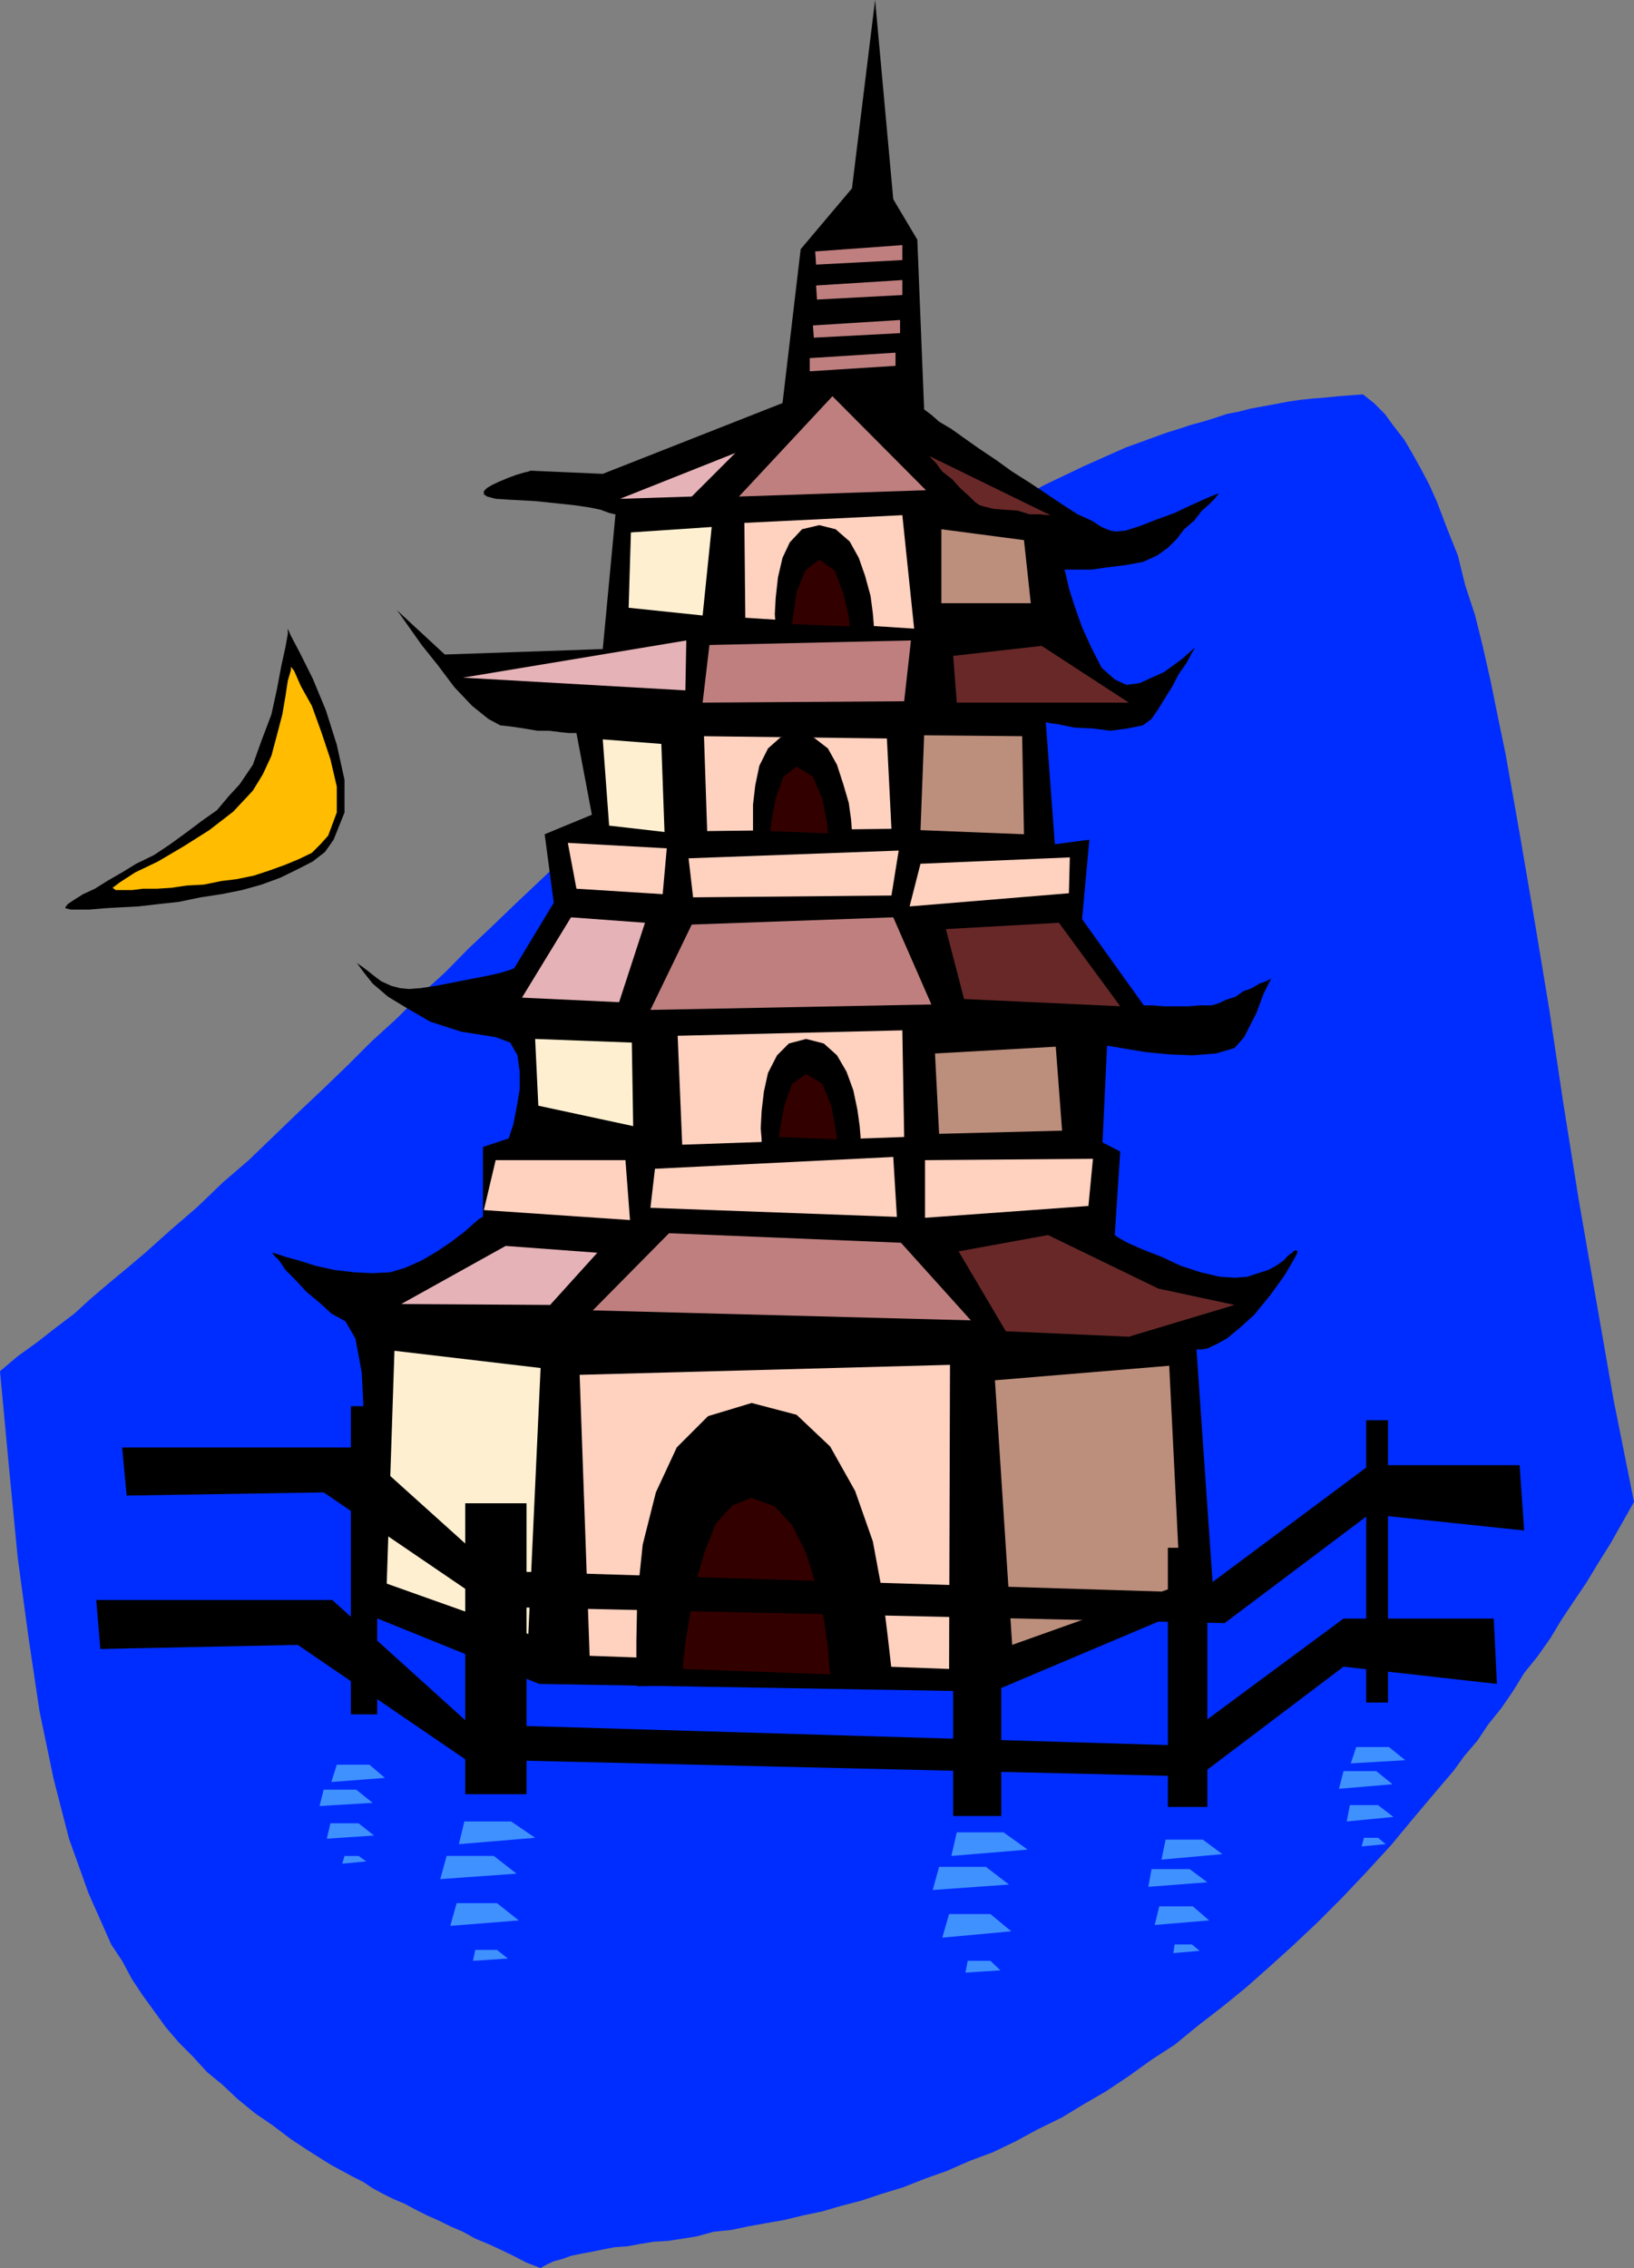
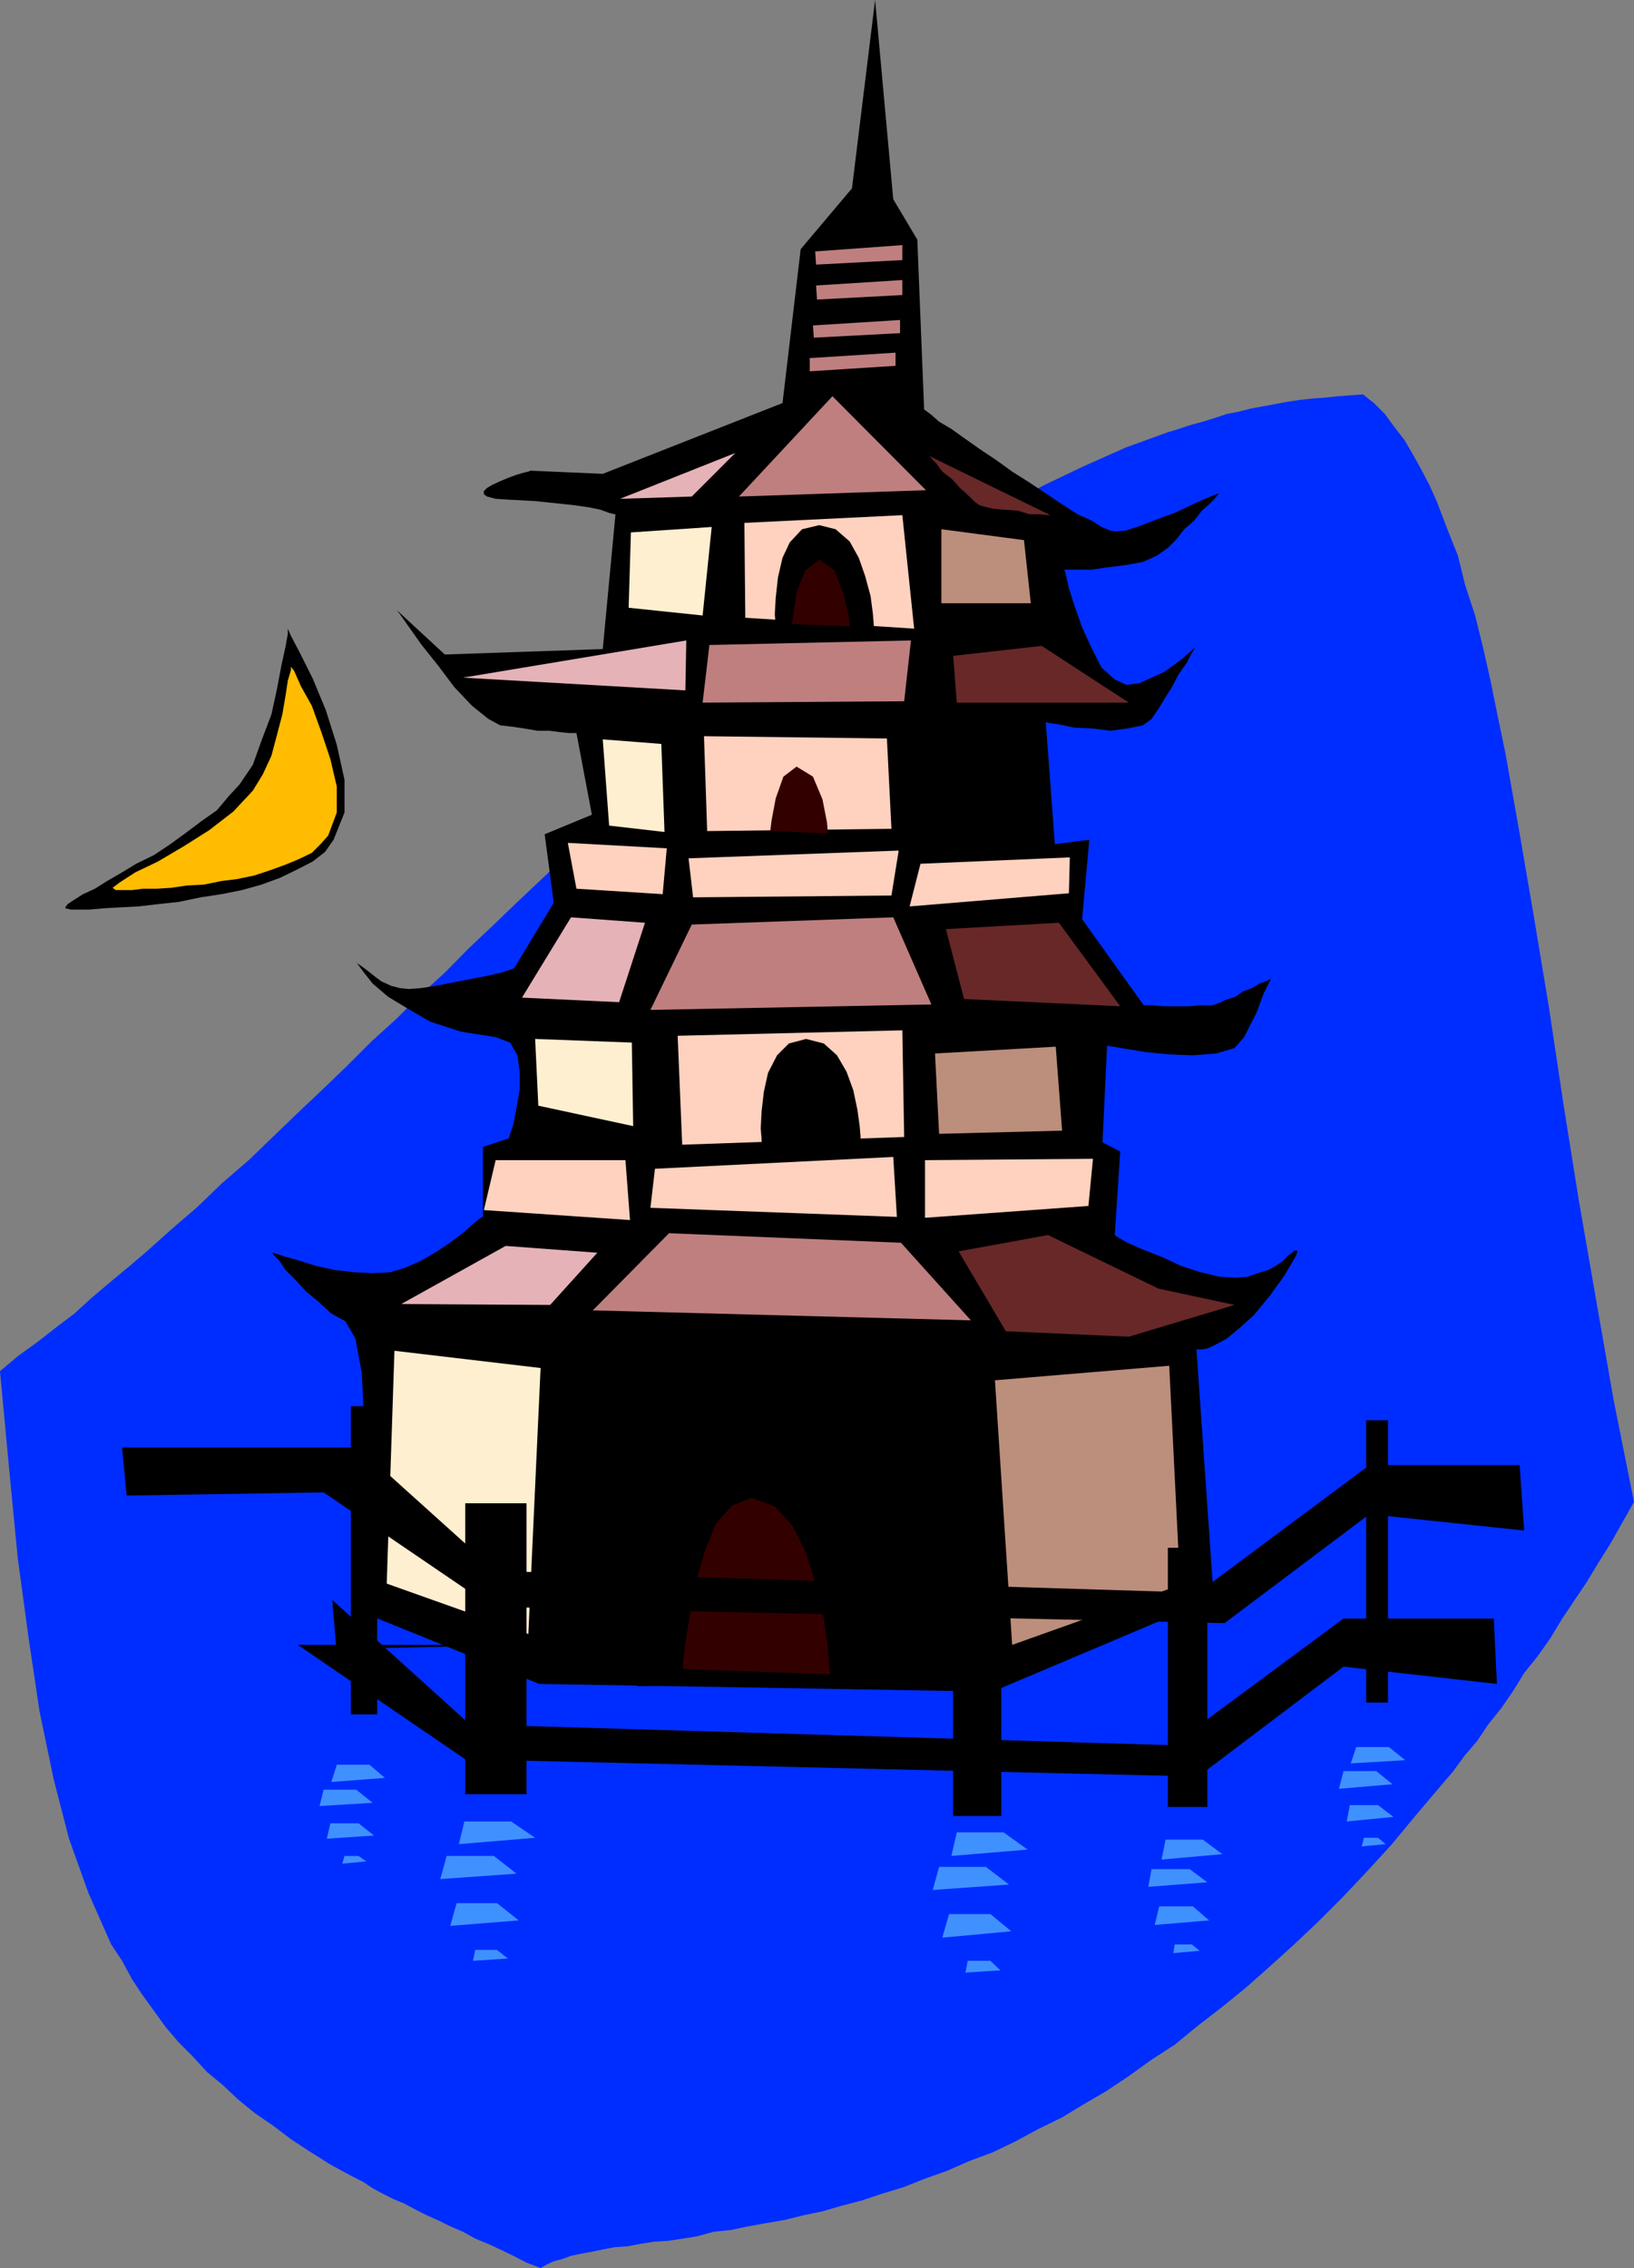
<svg xmlns="http://www.w3.org/2000/svg" width="360" height="499.699">
  <rect width="100%" height="100%" fill="#808080" stroke="none" />
  <path fill="#002dff" d="M331.703 166.102 330 157.898 328.402 150l-1.699-7.5-1.703-6.898-2.2-6.704-1.597-6.5-2.402-6-2.2-5.796-1.699-3.801-1.902-3.602-1.898-3.398-1.7-2.903L307 93.801l-1.898-2.602-2.399-2.398-2.402-1.903-2.899.204-2.601.199-2.899.3-2.699.2-2.8.3-2.7.399-2.601.5-2.7.5-2.8.5-2.7.7-2.601.5-2.7.902-2.601.796-2.598.704-2.699.898-2.601.8L248 98.603l-9.2 4.097-8.597 4.102-8.902 4.8-8.899 5-8.402 5.5-8.598 6-8.402 6.5-8.598 6.5-8.699 6.7-8.402 7.5-8.399 7.199-8.402 7.398-8.398 7.903-8.399 7.898-8.601 8.2-5.301 5-5.301 5.1-5.297 5L98 214.3l-5.297 4.802-5.3 5.296-5.5 5-5.301 5.301-5.5 5.301-5.301 5-11 10.602-5.801 5-5.5 5.296-5.797 5L32 276l-3.898 3.3L24 282.7l-4 3.402-3.598 3.296-4.101 3.102-4.098 3.2-4.3 3.1L0 302.103 2 323.5l1.902 19.7 2.399 17.698L8.703 377l3.098 14.898 3.402 13.204 4.297 12 5 11.296L26.902 432l2.2 4.102 2.398 3.597L33.902 443l2.598 3.602L39.402 450l3.098 3.102 3.102 3.398L49 459.3l3.402 3.2 3.801 3.102L60 468.199l4.102 3.102L68.203 474l4.598 2.898 4.8 2.602L80 480.7l2.102 1.402L84.3 483.3l2.402 1.199 2.399 1 2.601 1.398 2.399 1.204L96.8 489.3l2.402 1.199 2.797 1.2 2.703 1.5 2.899 1.198 2.601 1.204 2.899 1.398 2.898 1.5 3.102 1.2 1.398-.802 1.5-.699 1.902-.5 1.899-.699 2.402-.5 2.2-.398 2.398-.5 2.601-.5 2.899-.204 2.601-.5 3.098-.5 3.203-.199 3.297-.5 3.102-.5 3.601-1 3.899-.398 3.8-.801 3.899-.7 4-.698 4.101-1 4.301-.903 4.098-1.199 4.601-1.2 4.5-1.5 4.598-1.402 4.8-1.898 4.802-1.7 5-2.198 5.101-1.903 5-2.398 4.797-2.602 5.5-2.699 4.602-2.8 5-2.9 5.101-3.402 5-3.597 5.098-3.301 5-4.102 5.3-4.097 5.301-4.301 5.2-4.602 5.3-4.796 5.301-5 5.5-5.5L301 412.5l5.5-6 5.3-6.398 5.5-6.5 2.903-3.403 2.399-3.3 2.898-3.399 2.402-3.602 2.899-3.597 2.601-3.801 2.399-3.898 2.902-3.602 2.899-4.102 2.398-4 2.602-3.898 2.898-4.3 2.602-4.302 2.699-4.296 2.601-4.602 2.598-4.602-4.5-22.5-3.898-22.296-3.801-21.903-3.399-21.3-3.101-20.7L338 202.301l-3.2-18.7-3.097-17.5" />
  <path d="m192.8 0-5.097 41.5-11.3 13.398-4 33.903-39.602 15.597-15.899-.699-.5.2-.902.203-1.7.5-1.898.699-1.902.8-1.5.7-1.2.699-.698.7v.698l.699.5 1.902.5 3.2.204 5.5.296 4.8.5 3.797.403 3.402.5 2.399.5 1.902.699 1.2.3h.199L132.8 143 98 144.2l-10.598-9.802.7.903L90 138l2.902 4.102 3.598 4.5 3.602 4.796L104 155.5l3.602 2.898 2.601 1.403 2.598.3 2.699.399 2.902.5H121l2.402.3 1.899.2H127l3.402 18L120 183.8l2 15.098-8.7 14.403-.698.3-2.2.7-3.101.699-3.598.7-4.101.8-3.602.7-3.297.5-2.703.198-1.898-.199-1.899-.5-2.203-1L82.402 215l-1.5-1.2-1.199-.902-1.203-.796-.2-.204.5.5 1.403 1.903 1.899 2.398 3.398 2.903 4.3 2.597 5 2.903 6.802 2.199 7.601 1.199 3.2 1.2 1.597 2.8.5 3.602V240l-.7 4.102-.698 3.597-.7 2.102-.3 1-5.7 1.898v15.403l-.8.398-1.399 1.2-1.902 1.698-2.899 2.204-3.101 2.097-3.399 2-3.601 1.602-3.301 1-3.898.199-4.102-.2-4.297-.5-4.101-.902L65.8 277.7l-2.899-.8-2.101-.7-.8-.2.3.5 1.2 1.2 1.402 2.1 2.2 2.2 2.398 2.602L70.402 287 73 289.398l3.102 1.704 2.199 3.796 1.402 7.5.5 10.301V324l-.5 11.3-.902 9.802-.5 6.699L78 354.5l40.8 16.5 99.903 1.7 48.7-20.598-3.801-54.801h1.199l1.199-.2 2.102-1 2.199-1.203 2.902-2.398 3.098-2.8 3.601-4.4L283 281l1.703-2.898.899-1.602.3-.8-.3-.2h-.2l-.5.2-.199.3-.3.2-.7.5-.902 1-1.7 1.198-1.699.903-2.199.699-2.402.8-2.598.2-3.402-.2-4.301-1-4.297-1.402-4.3-2-4.102-1.597-3.399-1.5-2.101-1.2-.7-.5 1.2-18.402-3.899-2 1-21.3 1.399.203 2.902.5 4.297.699 5.102.5 5.199.199 5.101-.398 4.098-1.204 2.102-2.398 2.699-5.3 1.601-4.302 1.7-3.398-.2.2-1 .5-1.402.5-1.7 1-1.898.698-1.699 1.204-2.203.699-1.398.699-1.7.5h-2.601l-2.399.2h-5.5l-2.402-.2h-2l-13.598-19L240 185l-7.598 1-2-26.898.801.199 2.098.3 3.402.7 4.098.199 3.8.5 3.801-.5 3.399-.7 1.902-1.402 1.5-2.199 1.598-2.597 1.5-2.403 1.402-2.699 1.7-2.398 1-1.903.699-1.199.199-.5-.2.3-1 .9-1.699 1.5-1.902 1.402-2.098 1.5-2.699 1.199-2.601 1.199-2.899.398-2.601-1.199-2.899-2.597-2.203-4.301-2.098-4.602-1.699-4.8-1.203-3.797-.7-3.102-.3-1h6l3.402-.5 4.098-.5 3.8-.7 3.102-1.402 2.399-1.699 1.902-1.898 1.7-2.2 2.199-1.902 1.699-2.199 1.601-1.398 1.2-1.204.8-1 .2-.199-.7.2-2.402 1-3.098 1.402-3.601 1.699-4.098 1.5-3.601 1.398-3.102 1-2.2.204-1.198-.204-1.899-.796-2.203-1.403-3.098-1.398-3.402-2.2-3.297-2.203-3.902-2.597-3.801-2.403-3.598-2.597-3.601-2.403-3.399-2.398-2.8-2-2.7-1.602-1.699-1.5L204 90.5l-.398-.3-1.5-37.4-5.301-8.902L192.8 0" />
  <path fill="#bf7f7f" d="m183.402 87.3-20.601 22.098L204 108Zm0 0" />
  <path fill="#e5b2b7" d="m162 99.8-25.398 10.098 15.8-.5zm0 0" />
  <path fill="#682828" d="m204.8 100.5.403.5 1 1 1.399 1.898 2.199 1.704 1.699 1.898 2.102 1.898 1.199 1.204 1 .699 1 .3 2.101.5 2.399.2 2.902.199 2.598.8H229l1.902.2h.5l-26.601-13" />
  <path fill="#ffd1bf" d="m164 115.2.203 20.902 37.2 2.398-2.602-25L164 115.2" />
  <path fill="#ffefd1" d="m156.8 116.102-2 19.5-16.3-1.704.5-16.597 17.8-1.2" />
  <path fill="#bc8e7c" d="M207.402 116.602v16.296h19.7l-1.5-13.898-18.2-2.398" />
  <path fill="#e5b2b7" d="m102 149.3 49.203-8.198-.203 11zm0 0" />
  <path fill="#bf7f7f" d="m156.3 142.102-1.5 12.699 44.403-.301 1.5-13.398-44.402 1" />
  <path fill="#682828" d="m229.5 142.3-19.5 2.2.8 10.3h37.903L229.5 142.3" />
  <path fill="#ffd1bf" d="m155.102 162.2.699 20.902 40.601-.5-1-19.903-40.3-.5" />
  <path fill="#ffefd1" d="m145.703 163.898.7 19.403-12.2-1.403-1.402-19 12.902 1" />
-   <path fill="#bc8e7c" d="m203.602 162-.801 20.898 22.8.903-.398-21.602-21.601-.199" />
  <path fill="#ffd1bf" d="M151.703 189.102 198 187.398l-1.598 9.903-43.699.398-1-8.597m-4.801-2.204L146 197l-19-1.2-1.898-10.1 21.8 1.198M202.8 190.3l-2.398 9.4 35.098-2.9.203-7.902-32.902 1.403" />
  <path fill="#bf7f7f" d="m152.402 203.7-9.101 18.8 61.902-1.2-8.402-19.198-44.399 1.597" />
  <path fill="#e5b2b7" d="m142.102 203.3-5.7 17.5-21.402-1 10.8-17.698 16.302 1.199" />
  <path fill="#682828" d="m208.402 204.7 4 15.402 34.399 1.597-13.5-18.398-24.899 1.398" />
  <path fill="#ffd1bf" d="m149.3 228.2 1 24 48.903-1.7-.402-23.5-49.5 1.2" />
  <path fill="#ffefd1" d="m139.203 229.7.297 18.402-20.898-4.5-.7-14.704 21.301.801" />
  <path fill="#bc8e7c" d="m206 232.102.902 17.699 27.098-.7-1.398-18.5-26.602 1.5" />
  <path fill="#ffd1bf" d="m144.3 257.5-1 8.602 54.302 2-.801-13.204-52.5 2.602m-6.501-1.898 1 13.199-32.198-2.2 2.601-11h28.598m65.999.001V268.3l36-2.602 1-10.398-37 .3" />
  <path fill="#bf7f7f" d="m147.402 271.7-16.8 17 83.3 2.198-15.402-17.097-51.098-2.102" />
  <path fill="#e5b2b7" d="m131.602 276-10.399 11.5-32.8-.2 23-12.8 20.199 1.5" />
  <path fill="#682828" d="m211.203 275.7 10.399 17.6 27.101 1.2 23.297-7-16.797-3.602-24.3-11.796-19.7 3.597" />
-   <path fill="#ffd1bf" d="m127.703 302.898 2.2 61.903 79.199 2.898.199-67-81.598 2.2" />
  <path fill="#ffefd1" d="m119.102 301.398-2.7 58.602-31.199-11.102 1.7-51.296 32.199 3.796" />
  <path fill="#bc8e7c" d="M219.203 304.102 223 362.398l37-13.199-2.398-48.3-38.399 3.203" />
  <path d="m170.902 138.898 21.598-.398v-1l-.2-2.398-.5-3.801-1.198-4.403-1.399-4-2-3.597-3.101-2.7-3.602-.902-3.797.903L174 119.5l-1.598 3.398-1 4.301-.5 4.5-.199 3.602.2 2.699v.898" />
  <path fill="#300" d="m174.5 137.5.3-2.2.7-4.8 1.902-4.8 3.098-2.4 3.402 2.4 1.899 5.1 1.199 5 .203 2.2-12.703-.5" />
-   <path d="m165.902 184.5 21.801-.398v-1l-.203-2.602-.5-3.602-1.2-4.097-1.398-4.301-2-3.602-3.101-2.398-3.801-1-3.598 1-2.699 2.398-1.902 3.801-.899 4.301-.5 4.3v7.2" />
  <path fill="#300" d="m169.703 183.102.297-2.403.902-4.8 1.7-4.797 2.898-2.204 3.602 2.204 2.101 5 1 5.097.2 2.403-12.7-.5" />
  <path d="m167.8 252.2 21.802-.5v-1.2l-.2-2.398-.5-3.602-.902-4.3-1.5-4.098-2.098-3.602-2.902-2.602-3.898-1-3.801 1-2.598 2.602-2 3.898-.902 4.102-.5 4.3-.2 3.802.2 2.398v1.2" />
-   <path fill="#300" d="m171.602 250.5.3-2.102.899-4.796 1.699-4.801 3.102-2.2 3.601 2.2 2 5 .899 5.097.3 2.102-12.8-.5" />
  <path d="m140.402 371.5 56-1.2v-2.6l-.8-7-1.2-9.802-2.101-11.296-3.899-11.102-5.5-9.8-7.402-7-9.898-2.598L156 312l-6.898 6.898-4.602 9.903-2.898 11.5-1.2 11.5-.199 9.898v6.903l.2 2.898" />
  <path fill="#300" d="M150.5 367.7v-1.5l.5-4.302 1-6 1.203-7 2.098-7.199 2.402-6 3.598-4 4.3-1.699 5.102 1.898L174.5 336l3.102 6.2 2.199 7.198 1.699 7.204.902 6.296.301 4.301.2 1.7-32.403-1.2" />
  <path fill="#bf7f7f" d="M179.602 55.398 198.8 54v3.3l-19 1-.2-2.902m.2 7.5 19-1.199V65L180 66l-.2-3.102m-.698 8.802 19.199-1.2v2.898l-19 1-.2-2.699m-.699 7.199 18.899-1.199v2.903L178.402 81.8v-2.903" />
-   <path d="m65.602 362.398 36.898 25.204 161.5 3.796 32-24.199L329.8 371l-.698-14.398H296L258.3 384.5l-154.8-4.602L73.203 352.5h-52l.899 10.8 43.5-.902" />
+   <path d="m65.602 362.398 36.898 25.204 161.5 3.796 32-24.199L329.8 371l-.698-14.398H296L258.3 384.5l-154.8-4.602L73.203 352.5l.899 10.8 43.5-.902" />
  <path d="m71.3 328.8 37 25.2 161.5 3.602 31.903-24 34.098 3.597-1-14.398h-33.098L264 350.898l-154.797-4.796L79 318.898H26.902l1 10.602 43.399-.7" />
  <path d="M220.602 400.102v-57.903H210v57.903h10.602M116 395.3v-64.1h-13.5v64.1H116m150 2.802V341h-8.7v57.102h8.7m39.8-23v-62.204H301v62.204h4.8M83.102 377.7v-67.9H77.3v67.9h5.8" />
  <path fill="#3f91ff" d="M102.3 401.3h10.302l5.3 3.598-16.8 1.403 1.199-5m-3.899 7.597h10.399l5 3.903L97 414l1.402-5.102m2.2 10.402h8.898l4.8 3.802-15.097 1.199 1.399-5m4.101 10.301h4.797l2.402 1.898-7.699.5.5-2.398M210.8 403.7h10.302l5.3 3.8-16.8 1.398 1.199-5.199m-3.899 7.601h10.301l5.098 3.9-16.801 1.198 1.402-5.097m2.2 10.399h9.101l4.598 3.8-15.2 1.398 1.5-5.199M213.203 432h5l2.2 2.102-7.7.5.5-2.602m43.597-26.7h8.2l4.3 3.2-13.398 1.2.899-4.4m-3.098 6.5h8.399l3.898 2.9-13 1 .703-3.9m1.699 8.2h7.399l3.601 3.102-12 1 1-4.102m3.398 8.398h3.802l1.699 1.403-5.801.5.3-1.903m40-43.5h7.2l3.602 2.903-12 .699 1.199-3.602M296 390.2h7.203l3.598 2.902-11.801 1 1-3.903m1.402 7.501h6.2l3.398 2.6-10.297 1 .7-3.6m3.097 7.198h3.102l1.699 1.403-5.301.5.5-1.903M74.203 388.8h7.2l3.398 2.9-11.801.902 1.203-3.801M71.3 394.3h7.2l3.602 2.9-11.7.698.899-3.597M72.8 401.7H79l3.402 2.698-10.402.704.8-3.403m3.102 7.199H79l1.703 1.204-5.3.5.5-1.704" />
  <path d="m63.402 138.5.7 1.602L66 143.699l2.902 5.801 2.899 7 2.402 7.602 1.7 7.699V179l-2.403 6-1.898 2.7-2.7 2.1-3.3 1.7-3.899 1.898-4.101 1.5-4.301 1.204-4.5.898-4.598.7-4.8 1-4.602.5-4.301.5-3.797.198-3.601.204-3.399.296h-4.101l-1.2-.296v-.204l.5-.699 1.5-1L18.301 197l2.601-1.2 2.7-1.698 3.3-1.903L30 190.301l3.902-1.903L37.5 186l3.3-2.398 3.602-2.704 3.399-2.398 2.601-3.102 2.399-2.597 2.902-4.301 1.899-5.3 2.199-5.802 1.199-5.5 1-5.296.902-4.102.5-2.8v-1.2" />
  <path fill="#ffbc00" d="m64.102 146.898.699.903 1.5 3.398 2.402 4.301 2.098 5.8 2 6 1.402 6v5.7l-1.902 5.102L70.6 186l-1.898 1.898-2.902 1.403-2.899 1.199-3.3 1.2L56 192.897l-3.898.801-3.301.403-3.899.796-3.8.204-3.399.5-3.101.199H31.5l-2.398.3H25.5l-.7-.5 1.602-1.203 3.399-2.199 5-2.398 5.601-3.301 5.7-3.602 5.3-4.097 4.301-4.602 2.2-3.597L59.8 166.5 61 162l1.203-4.602.7-4.097.5-3.301.699-2.398v-.704" />
</svg>